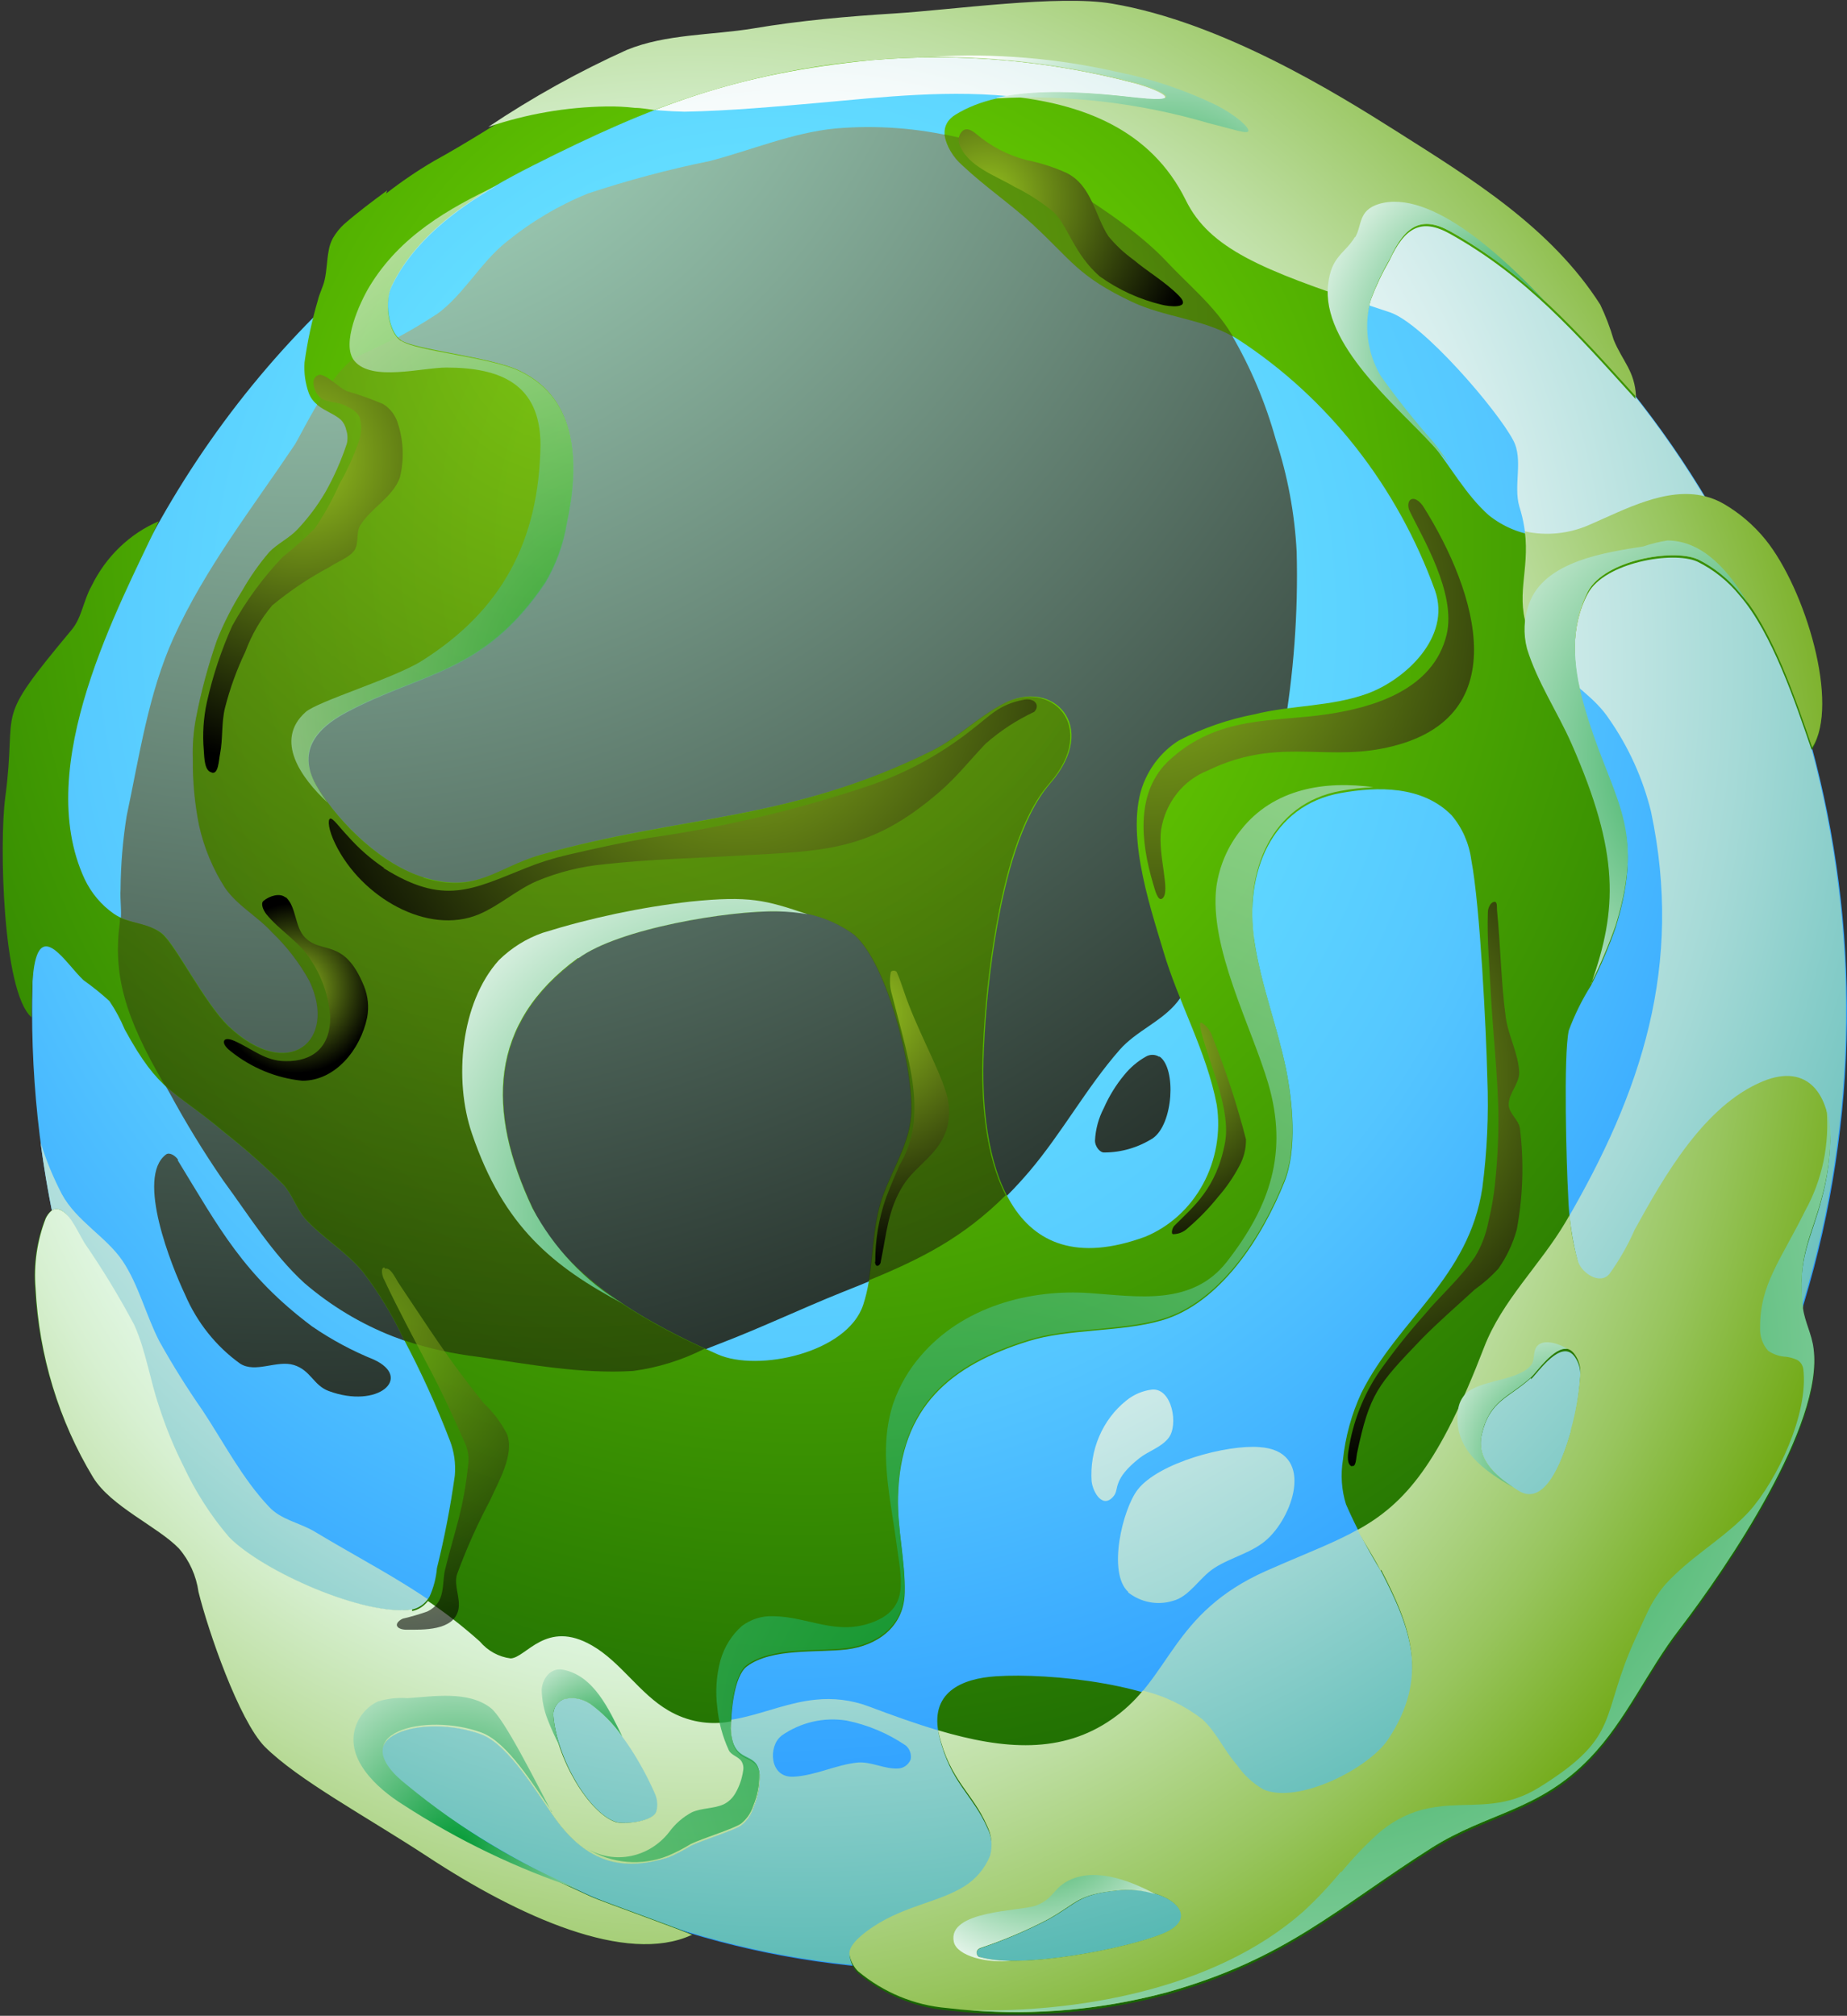
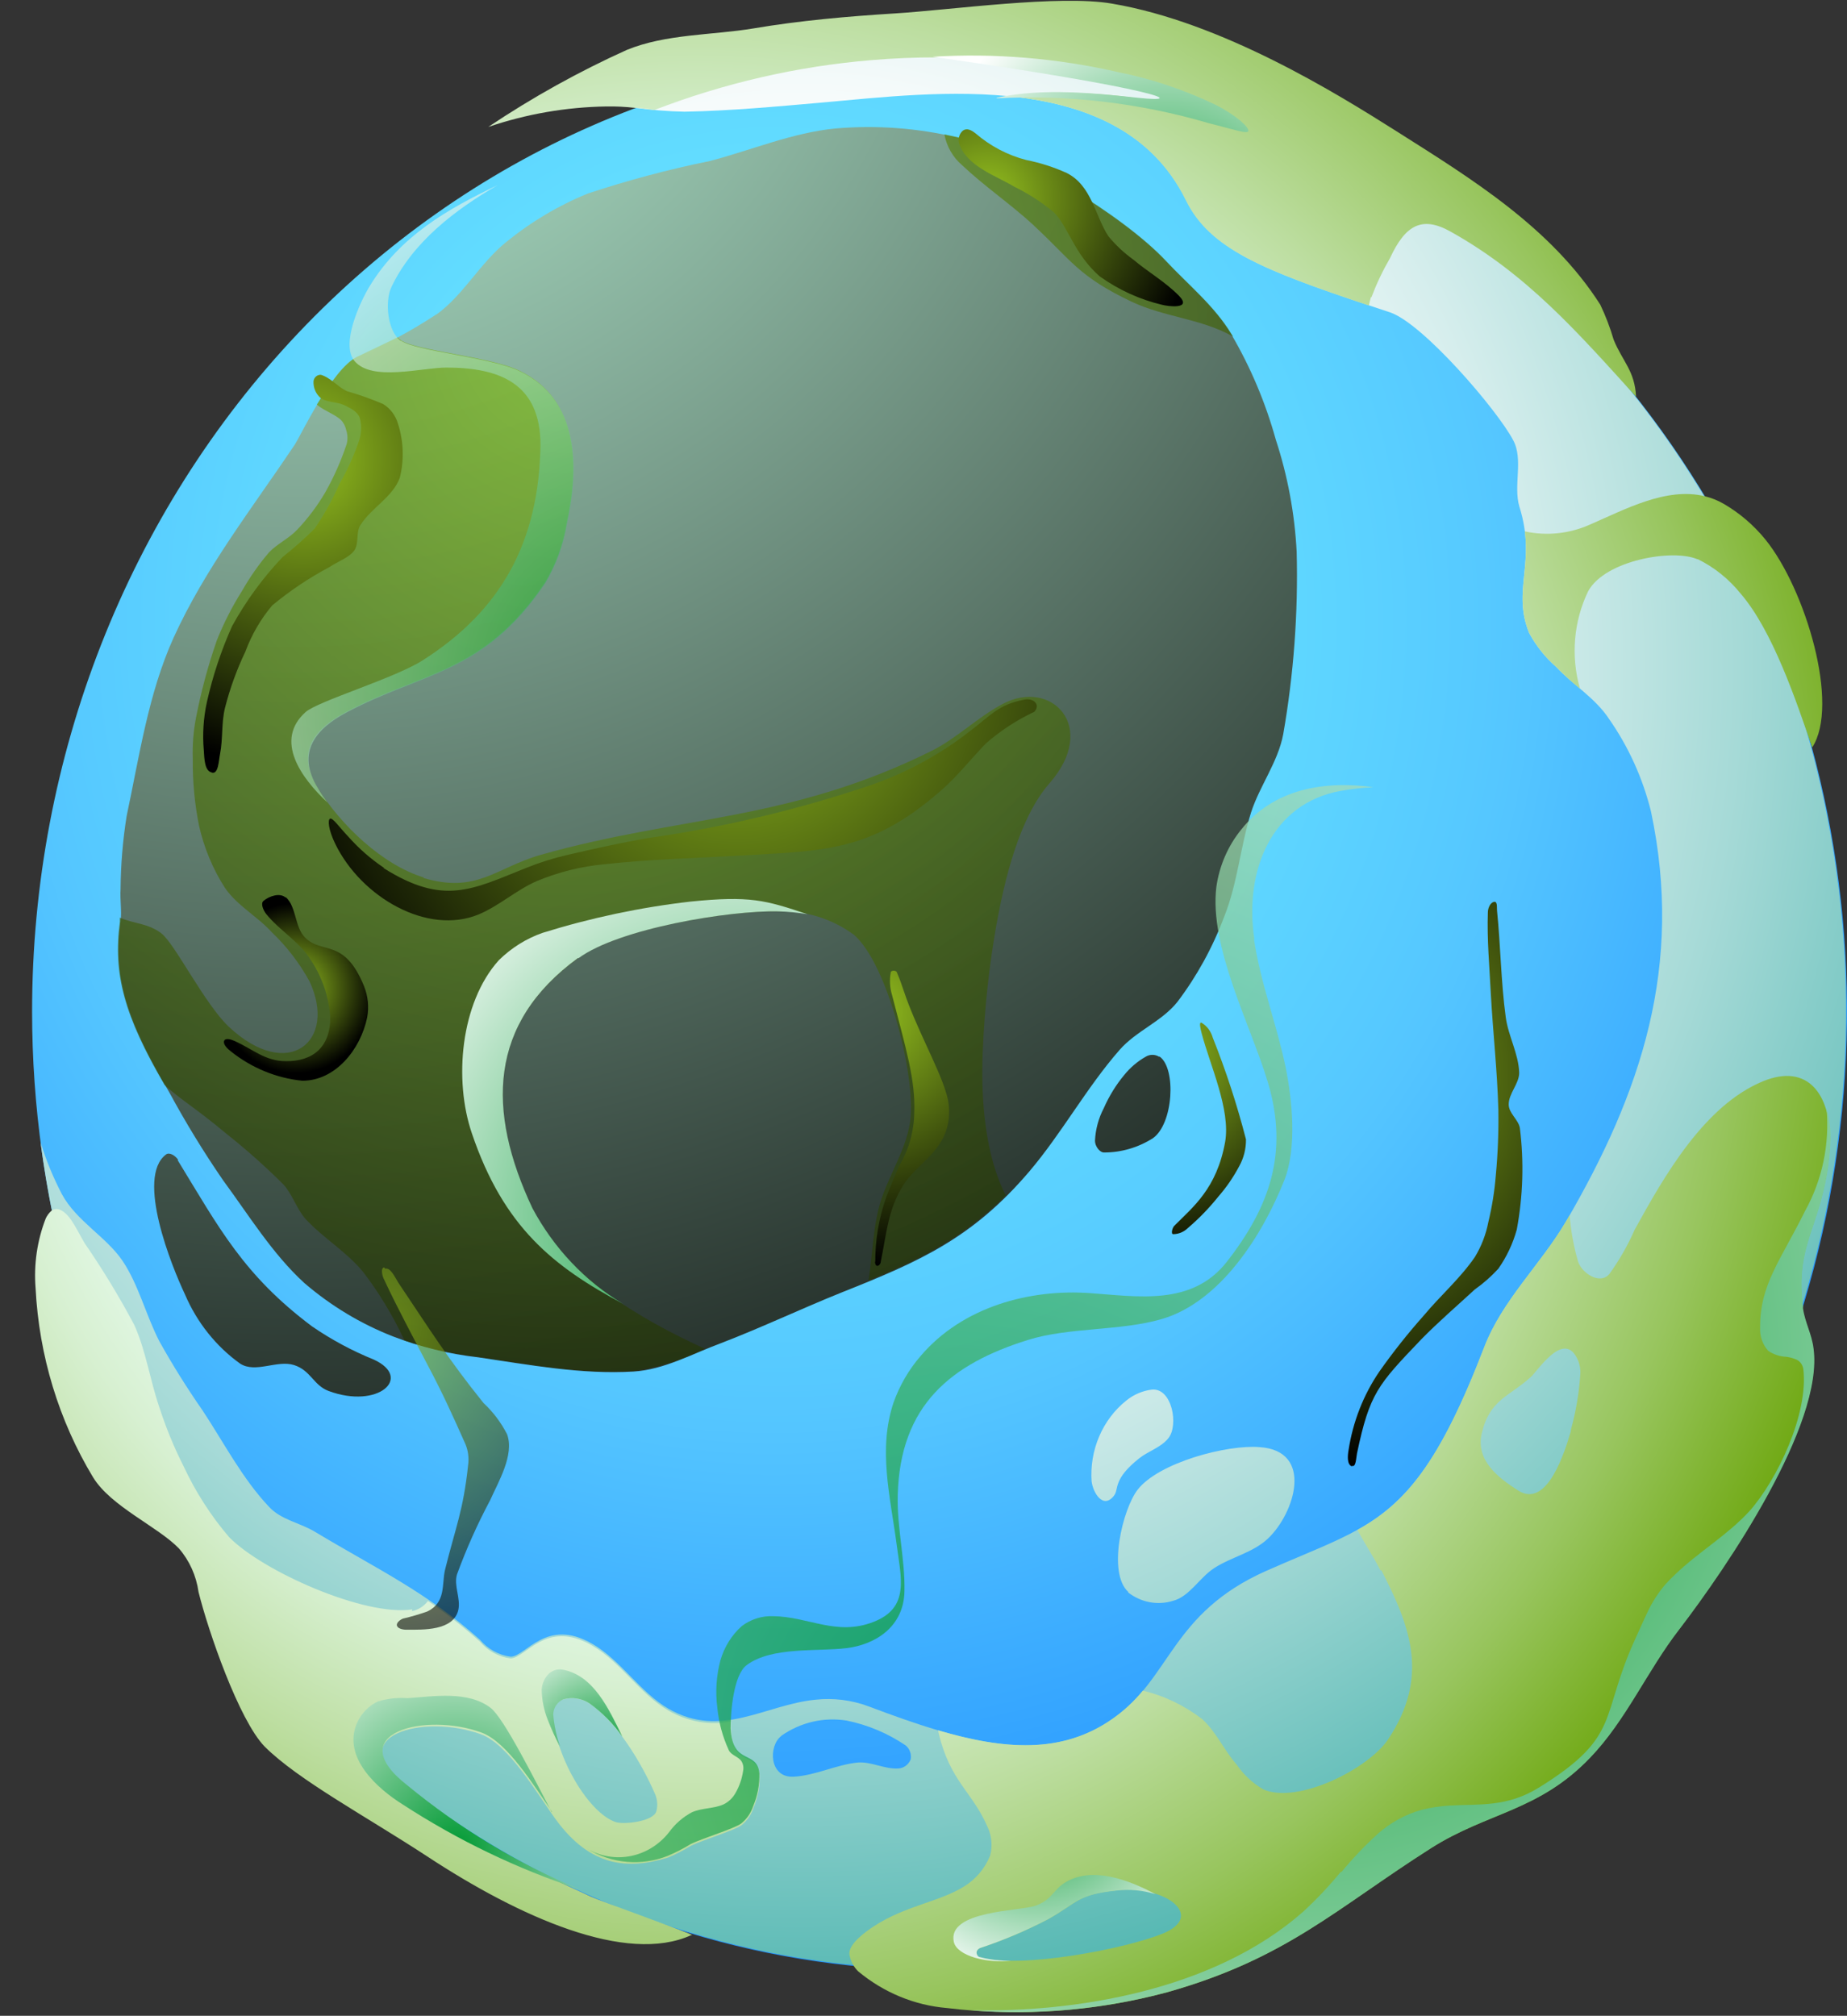
<svg xmlns="http://www.w3.org/2000/svg" width="634" height="692" viewBox="0 0 634 692" fill="none">
  <rect x="0" y="0" width="634" height="692" fill="#333333" stroke="none" />
  <path fill-rule="evenodd" clip-rule="evenodd" d="M322.508 18.062C384.115 18.062 444.339 37.367 495.564 73.534C546.788 109.702 586.713 161.108 610.289 221.252C633.865 281.397 640.034 347.578 628.015 411.427C615.996 475.275 586.329 533.924 542.766 579.957C499.203 625.989 443.701 657.338 383.277 670.038C322.853 682.738 260.223 676.22 203.305 651.308C146.387 626.395 97.739 584.207 63.511 530.079C29.284 475.95 11.016 412.312 11.016 347.213C11.016 259.917 43.834 176.196 102.25 114.468C160.666 52.741 239.895 18.062 322.508 18.062Z" fill="url(#paint0_radial_1534_721)" />
  <path style="mix-blend-mode:multiply" fill-rule="evenodd" clip-rule="evenodd" d="M434.755 539.215C401.801 553.846 402.124 576.036 381.862 590.179C358.785 606.225 331.093 598.227 298.047 585.741C292.216 583.585 286.006 582.819 279.862 583.498C262.693 585.205 247.555 597.007 229.508 586.619C219.631 580.913 213.124 569.94 203.247 564.282C187.508 555.211 180.678 568.526 175.324 568.721C171.248 568.215 167.489 566.151 164.755 562.917C146.293 546.433 129.216 538.532 108.031 525.803C102.908 522.73 96.493 521.755 92.385 517.317C83.155 507.563 76.924 495.37 69.539 484.202C64.225 476.571 59.28 468.66 54.724 460.499C50.108 451.575 47.57 440.991 42.032 432.798C36.493 424.605 26.201 419.142 21.262 409.974C18.291 404.297 15.834 398.337 13.924 392.173C22.737 459.458 51.043 522.212 94.957 571.818C138.87 621.425 196.238 655.453 259.184 669.231C322.131 683.009 387.57 675.861 446.519 648.769C505.467 621.677 555.035 575.969 588.418 517.919C621.8 459.869 637.36 392.324 632.962 324.557C628.564 256.789 604.423 192.121 563.854 139.43C523.284 86.74 468.276 48.609 406.379 30.274C344.482 11.939 278.732 14.299 218.155 37.028C223.744 37.783 229.367 38.223 235.001 38.344C250.693 38.052 266.339 36.589 281.985 35.223C320.708 31.809 384.724 22.933 407.247 68.777C415.924 86.383 435.631 93.455 477.078 107.208C488.431 110.963 514.001 140.811 519.401 151.101C523.001 157.734 519.401 166.659 521.524 173.877C527.57 192.946 518.847 202.456 524.893 217.282C527.279 221.711 530.407 225.644 534.124 228.89C539.939 235.132 547.601 239.619 552.308 246.788C558.974 256.309 563.861 267.084 566.708 278.538C577.924 331.454 563.477 374.908 537.493 419.435C528.862 434.066 515.754 446.259 509.57 462.353C486.17 523.267 471.216 522.974 434.662 539.263L434.755 539.215ZM268.139 595.983C263.755 599.348 263.939 610.322 272.385 609.931C279.908 609.541 287.016 605.786 294.493 605.054C299.108 604.713 303.724 607.395 308.339 607.103C309.247 607.058 310.125 606.747 310.875 606.204C311.625 605.662 312.218 604.909 312.585 604.03C312.76 603.125 312.688 602.186 312.377 601.323C312.067 600.46 311.531 599.707 310.831 599.153C304.677 595.002 297.833 592.123 290.662 590.667C282.816 589.385 274.8 591.246 268.185 595.886L268.139 595.983ZM387.262 546.481C380.062 539.849 385.37 518.048 390.493 511.416C397.739 502.052 421.278 495.858 432.354 496.785C451.093 498.004 444.493 519.463 435.216 528.193C430.047 533.07 422.662 534.484 416.755 538.337C411.724 541.604 408.308 548.091 402.631 549.554C400.033 550.357 397.294 550.515 394.628 550.016C391.962 549.517 389.441 548.374 387.262 546.677V546.481ZM374.708 508.684C374.325 503.353 375.215 498.005 377.295 493.131C379.375 488.257 382.58 484.013 386.616 480.788C389.178 478.716 392.225 477.418 395.431 477.033C402.308 476.399 404.662 489.274 401.062 493.712C398.478 496.931 394.278 498.101 391.093 500.589C381.862 507.904 384.17 511.123 382.416 513.415C378.678 518.292 375.17 512.44 374.708 508.538V508.684Z" fill="url(#paint1_radial_1534_721)" />
  <path style="mix-blend-mode:screen" fill-rule="evenodd" clip-rule="evenodd" d="M149.753 107.943C141.082 113.651 131.955 118.546 122.477 122.574C113.984 126.622 103.092 149.788 101.107 152.763C86.615 174.368 70.415 195.096 59.569 218.944C50.938 238.062 47.846 259.521 43.461 280.2C42.144 288.485 41.449 296.867 41.384 305.268C41.153 308.974 41.846 312.778 41.384 316.436C38.892 335.018 43.046 349.551 58.092 374.96C63.725 385.369 69.888 395.446 76.553 405.149C85.461 417.244 93.492 430.412 104.477 440.459C113.608 448.298 123.9 454.494 134.938 458.796C144.365 462.432 154.175 464.84 164.153 465.965C181.83 468.55 199.646 471.915 217.461 470.843C227.938 470.209 237.63 464.746 247.507 461.088C261.353 455.773 275.2 449.189 289.046 443.629C315.538 433.094 333.769 425.145 353.384 402.077C364.507 388.957 372.953 373.4 384.261 360.476C389.984 353.892 398.753 350.722 404.153 343.942C410.861 335.091 416.275 325.228 420.215 314.68C424.83 303.219 425.753 290.588 429.446 278.883C432.446 269.665 438.676 261.618 440.476 252.059C444.087 231.414 445.634 210.425 445.092 189.438C444.416 176.322 442.008 163.37 437.938 150.959C434.405 138.227 429.267 126.055 422.661 114.771C416.753 105.017 407.892 97.897 400.23 89.703C385.507 73.951 349.184 51.955 328.738 47.224C314.999 43.949 300.868 42.897 286.83 44.103C272.061 45.518 258.03 51.516 243.677 55.272C229.517 58.148 215.525 61.877 201.769 66.44C191.755 70.52 182.351 76.105 173.846 83.022C164.846 90.191 159.03 101.408 149.707 108.041L149.753 107.943ZM61.184 398.224C60.353 396.858 58.23 395.395 56.984 396.322C46.553 404.174 58.969 434.801 63.492 444.36C67.605 453.971 74.154 462.191 82.415 468.111C87.677 471.525 95.061 466.795 100.877 468.599C106.692 470.404 107.569 475.573 112.83 477.524C129.769 483.816 141.815 472.988 128.338 466.746C120.902 463.738 113.786 459.913 107.107 455.334C83.569 437.679 75.215 421.536 60.953 398.224H61.184ZM397.876 362.768C397.175 362.34 396.379 362.114 395.569 362.114C394.759 362.114 393.963 362.34 393.261 362.768C390.45 364.361 387.946 366.494 385.877 369.059C383.058 372.463 380.711 376.273 378.907 380.374C377.088 383.833 376.045 387.687 375.861 391.64C375.861 393.395 377.43 395.736 379.092 395.639C384.945 395.622 390.685 393.937 395.707 390.762C402.769 385.885 403.83 366.816 398.061 362.719L397.876 362.768Z" fill="url(#paint2_radial_1534_721)" />
-   <path fill-rule="evenodd" clip-rule="evenodd" d="M132.908 65.362C127.877 69.069 122.846 72.824 118.092 76.969C116.572 78.377 115.265 80.022 114.215 81.846C113.53 83.133 113.062 84.536 112.831 85.992C112.184 89.308 112.184 92.771 111.446 96.038C110.938 98.428 109.692 100.623 109.138 102.964C107.078 109.997 105.535 117.187 104.523 124.472C104.299 128.038 104.803 131.614 106 134.957C106.639 136.648 107.749 138.094 109.184 139.103C111.584 141.053 114.631 141.98 116.984 143.98C117.942 144.897 118.604 146.108 118.877 147.442C119.43 149.004 119.51 150.708 119.107 152.319C117.185 158.128 114.711 163.717 111.723 168.999C109.012 173.616 105.806 177.887 102.169 181.728C99.308 184.8 95.246 186.605 92.431 189.58C88.96 193.645 85.868 198.055 83.2 202.748C79.806 208.12 76.901 213.819 74.523 219.769C71.48 228.503 69.073 237.47 67.323 246.592C66.462 251.15 66.106 255.798 66.261 260.443C66.179 268.11 66.891 275.764 68.385 283.267C70.091 290.934 73.11 298.207 77.292 304.726C81.492 310.871 88.415 314.48 93.354 319.943C98.454 324.797 102.814 330.456 106.277 336.719C116.061 357.398 98.984 371.59 78.584 352.375C70.277 344.474 60.123 323.942 55.508 320.382C50.892 316.821 43.923 317.114 39.031 313.651C34.786 310.687 31.35 306.602 29.061 301.8C10.969 262.784 40.969 207.917 54.492 178.948C44.525 183.197 36.335 191.09 31.415 201.187C28.646 206.064 28.092 212.014 24.631 216.16C-3.062 249.372 6.169 241.276 1.785 273.855C-0.246 289.315 0.815 340.377 10.784 349.205C11.015 343.84 10.784 338.426 11.523 333.111C13.831 315.456 22.646 330.867 28.646 336.476C31.75 338.673 34.724 341.067 37.554 343.645C39.619 346.697 41.382 349.966 42.815 353.399C54.907 375.492 59.154 373.59 77.523 389.147C84.385 394.568 90.95 400.398 97.184 406.607C100.369 410.021 101.8 415.044 104.8 418.458C110.938 425.14 118.969 429.773 124.692 436.796C130.078 443.851 134.72 451.504 138.538 459.62C144.514 470.883 149.816 482.529 154.415 494.491C155.895 498.302 156.481 502.435 156.123 506.537C154.628 517.247 152.579 527.863 149.984 538.336C149.692 541.72 148.832 545.023 147.446 548.09C146.775 549.248 145.882 550.245 144.825 551.018C143.768 551.791 142.57 552.321 141.307 552.577C125.061 555.113 89.846 539.457 78.446 527.752C72.185 520.431 66.919 512.224 62.8 503.367C59.539 496.915 56.776 490.196 54.538 483.274C51.307 473.91 49.923 463.766 45.861 454.841C40.708 445.15 35.021 435.786 28.831 426.798C27.308 424.213 25.969 421.433 24.215 418.849C21.907 415.093 18.308 412.85 15.538 418.312C12.572 425.917 11.37 434.16 12.031 442.356C13.28 465.416 20.148 487.743 31.969 507.171C38.154 517.218 54.169 524.046 61.415 531.557C65.028 535.722 67.376 540.938 68.154 546.529C71.477 559.941 82 590.422 90.815 599.542C102.261 611.003 125.754 623.586 146.661 637.29C178.6 658.262 215.292 674.6 237.584 664.163C238.138 663.87 206.292 652.556 202.877 650.946C174.4 637.876 164.2 632.608 139.6 613.295C116.523 595.299 145.877 588.13 165.077 595.202C174.677 598.713 184.461 615.783 190.784 624.464C202.784 640.851 215.569 641.729 229.323 637.534C232.061 636.377 234.714 635.007 237.261 633.438C241.323 631.487 252.169 628.17 254.477 626.463C256.399 624.949 257.847 622.859 258.631 620.465C260.128 616.942 260.854 613.108 260.754 609.247C259.969 600.957 251.523 606.76 250.877 593.739C250.877 588.179 251.846 575.401 256.415 572.036C265 565.647 280.692 567.451 290.661 566.232C300.631 565.013 310.323 558.868 310.554 546.724C310.784 535.751 307.969 524.875 308.246 513.853C308.984 482.64 326.707 468.643 352.877 460.45C367 456.012 384.492 457.426 398.8 453.28C418.831 447.477 433.323 424.75 440.938 405.632C445.323 394.512 443.707 378.077 441.354 366.616C438.307 351.985 432.769 337.841 430.554 323.015C427.046 299.605 436.507 276.488 460.184 272.245C472.923 269.953 488.246 269.709 498.261 279.854C501.93 284.158 504.293 289.526 505.046 295.265C508.046 310.92 510.169 353.789 510.538 370.176C511.032 382.739 510.461 395.323 508.83 407.778C504.215 438.698 479.984 452.793 467.292 478.202C463.939 485.431 461.8 493.219 460.969 501.221C460.138 506.309 460.502 511.534 462.031 516.438C465.571 524.494 469.659 532.269 474.261 539.701C484.323 559.209 490.877 576.376 476.615 597.835C469.923 607.882 445.784 620.123 433.877 615.051C430.235 612.971 427.08 610.055 424.646 606.516C420.354 601.639 417.584 595.202 412.784 590.861C398.477 578.083 360.215 574.23 341.892 575.45C330.031 576.23 318.815 581.01 322.415 596.031C326.292 612.174 333.907 616.027 338.938 627.536C340.533 630.694 340.913 634.38 340 637.827C338.168 642.251 335.047 645.942 331.092 648.361C322.646 653.677 311.108 654.896 300.215 661.968C297.769 663.577 291.261 668.016 291.723 671.722C292.053 673.967 293.114 676.019 294.723 677.526C303.468 684.793 314.048 689.171 325.138 690.109C350.455 693.175 376.09 691.341 400.784 684.695C441.63 673.136 458.569 656.067 491.292 635.242C510.815 622.854 528.215 622.659 545.892 604.175C558.169 591.398 565.507 574.279 576.354 560.282C592.969 538.628 626.108 489.76 622.508 463.668C621.908 458.791 619.554 454.695 618.907 450.013C616.507 432.065 621.953 425.042 625.461 410.997C627.139 404.722 628.069 398.25 628.231 391.732C628.231 376.516 620.707 365.445 605.154 371.834C585.03 380.174 571.323 404.315 561.123 422.848C558.764 428.224 555.855 433.31 552.446 438.015C549.215 441.819 542.892 437.625 541.692 433.577C539.654 425.917 538.508 418.023 538.277 410.07C537.723 400.608 536.615 362.129 538.507 353.74C540.518 348.331 543.071 343.164 546.123 338.329C549.352 331.901 552.173 325.254 554.569 318.431C565.461 282.975 552.538 275.123 543.354 241.715C539.938 229.181 538.738 215.428 545.061 203.723C550.877 193.091 574.092 189.092 582.538 192.75C588.215 195.524 593.254 199.567 597.307 204.601C608.246 217.281 616.323 241.227 621.861 257.419C631.415 242.788 619.6 203.089 605.8 186.02C601.739 181.041 596.86 176.877 591.4 173.729C576.538 165.243 559.092 174.998 545.477 180.899C539.919 183.575 533.78 184.612 527.71 183.9C521.64 183.187 515.866 180.751 511 176.851C503.338 170.023 498.169 160.61 491.754 152.466C485.378 145.282 479.37 137.744 473.754 129.885C471.374 125.897 469.855 121.405 469.304 116.727C468.754 112.048 469.186 107.299 470.569 102.818C472.329 98.164 474.459 93.678 476.938 89.406C482.154 78.091 487.877 74.775 497.661 80.237C523.923 94.868 541.323 114.815 561.4 136.957C560.984 128.081 556.784 124.862 553.738 117.449C552.519 113.289 550.976 109.243 549.123 105.354C532.184 78.823 504.861 62.094 479.292 45.903C458.661 32.832 419.292 8.398 381.492 2.01C363.492 -1.112 326.107 4.204 307.046 5.375C290.754 6.399 274.461 7.813 258.354 10.544C244.138 12.885 228.4 12.398 214.969 17.909C191.892 27.419 171.123 43.123 148.969 55.267C143.269 58.61 137.781 62.34 132.538 66.435L132.908 65.362ZM202.369 584.765C201.04 583.891 199.556 583.315 198.008 583.072C196.46 582.829 194.881 582.924 193.369 583.35C192.352 583.764 191.477 584.493 190.859 585.442C190.241 586.391 189.909 587.515 189.907 588.666C191.061 603.688 202.415 622.806 211.646 625.537C214.277 626.366 224.246 625.537 225.492 621.781C226.026 619.731 225.829 617.544 224.938 615.636C220.323 604.956 211.831 590.959 202.554 584.765H202.369ZM198.538 328.965C167.754 351.497 167.154 381.393 182.892 414.849C194.338 439.235 223.646 454.841 246.354 464.936C260.2 471.081 290.846 464.449 296.292 447.964C299.8 437.381 299.061 425.676 301.784 414.849C304.508 404.022 311.938 394.317 312.815 383.1C313.969 367.737 304.831 331.013 293.338 320.918C285.661 315.292 276.457 312.467 267.123 312.871C250.554 312.481 212.569 318.723 198.538 328.965ZM389.2 28.443C359.799 20.702 329.402 18.066 299.2 20.64C252.723 25.273 224.246 35.954 182.846 56.876C165.031 65.85 143.8 78.53 134.384 98.233C132.031 103.11 133.046 113.498 137.569 116.766C142.092 120.033 168.446 122.472 178.369 127.3C198.769 137.054 198.769 159.976 194.477 179.631C193.274 186.856 190.75 193.764 187.046 199.968C165.723 231.522 145.092 230.303 118.6 244.495C108.677 249.811 101.246 257.858 109 270.392C116.754 282.926 131.385 297.021 145.6 301.264C164.061 306.775 170.523 297.801 185.8 293.412C233.384 279.854 271.046 282.097 320.154 257.663C328.831 253.322 335.938 246.104 344.523 241.569C361.184 232.693 377.661 249.128 360.584 268.831C350.2 280.829 345.169 302.141 342.354 317.602C339.896 331.616 338.353 345.793 337.738 360.032C335.938 398.316 346.184 441.819 393.123 424.555C401.478 421.103 408.466 414.739 412.932 406.517C417.397 398.296 419.071 388.709 417.677 379.345C414.169 360.812 404.477 344.181 399.215 326.136C394.6 310.627 385.369 283.56 393.307 267.124C395.849 261.717 399.826 257.209 404.754 254.152C412.927 249.945 421.608 246.942 430.554 245.227C443.384 242.008 457.046 242.642 469.507 238.057C481.969 233.473 498.261 218.988 492.584 202.699C479.638 166.933 455.909 136.666 425.061 116.571C414.123 109.499 400.323 109.109 388.646 103.598C370.184 94.868 367.969 89.406 355 77.408C347.061 70.093 338.107 64.045 330.261 56.632C325.646 52.292 320.615 44.001 327.908 39.416C344.8 28.833 371.846 31.711 390.584 33.71C408.4 35.612 397.738 30.686 389.338 28.443H389.2ZM525.538 473.032C517.923 479.958 511.323 480.738 508.6 492.54C506.523 501.66 514.415 507.562 521.107 512.048C531.169 518.535 537.261 498.295 539.2 491.711C540.971 485.356 542.07 478.814 542.477 472.203C542.537 469.971 541.905 467.778 540.677 465.961C536.061 459.084 527.892 471.277 525.538 473.471V473.032ZM359.661 659.042C352.215 662.908 344.5 666.169 336.584 668.796C334.277 669.771 335.384 671.673 336.584 671.917C350.43 676.014 386.477 669.04 399.215 663.87C414.123 657.823 400.277 647.191 383.708 648.947C369.861 650.41 370.369 653.092 359.846 658.944L359.661 659.042Z" fill="url(#paint3_radial_1534_721)" />
  <path style="mix-blend-mode:screen" opacity="0.7" fill-rule="evenodd" clip-rule="evenodd" d="M145.601 301.27C131.385 297.027 116.939 283.225 109.001 270.398C101.062 257.572 108.678 249.817 118.601 244.501C145.093 230.309 165.724 231.528 187.047 199.974C190.751 193.77 193.275 186.862 194.478 179.637C198.77 160.129 198.77 137.158 178.37 127.306C168.447 122.429 142.508 120.381 137.57 116.772C137.159 116.504 136.786 116.175 136.462 115.797C131.847 118.089 127.231 120.186 122.616 122.478C118.001 124.77 113.062 131.94 108.77 138.865L109.093 139.158C111.493 141.108 114.539 142.035 116.893 144.035C117.851 144.952 118.512 146.163 118.785 147.497C119.338 149.059 119.419 150.763 119.016 152.374C117.094 158.183 114.619 163.772 111.631 169.054C108.92 173.671 105.715 177.942 102.077 181.783C99.216 184.855 95.154 186.66 92.339 189.635C88.868 193.7 85.777 198.11 83.108 202.803C79.715 208.175 76.809 213.874 74.431 219.824C71.388 228.558 68.981 237.525 67.231 246.647C66.371 251.205 66.014 255.853 66.17 260.498C66.087 268.165 66.799 275.819 68.293 283.322C70 290.989 73.019 298.262 77.201 304.781C81.401 310.926 88.324 314.535 93.262 319.998C98.363 324.852 102.722 330.511 106.185 336.775C115.97 357.453 98.893 371.645 78.493 352.43C70.185 344.529 60.031 323.997 55.416 320.436C50.801 316.876 45.77 317.12 41.154 315.023C41.177 315.478 41.177 315.934 41.154 316.389C38.755 334.385 42.585 348.626 56.478 372.426C61.647 377.303 67.462 380.57 77.524 389.056C84.386 394.477 90.95 400.306 97.185 406.516C100.37 409.93 101.801 414.953 104.801 418.367C110.939 425.049 118.97 429.682 124.693 436.705C130.078 443.759 134.721 451.413 138.539 459.529L138.908 460.212C147.078 462.894 155.469 464.756 163.97 465.772C181.647 468.357 199.462 471.722 217.278 470.649C225.815 469.516 234.122 466.93 241.877 462.992C219.908 452.896 193.462 437.729 182.708 414.856C166.97 381.399 167.57 351.454 198.354 328.971C212.201 318.73 250.37 312.487 266.939 312.877C276.273 312.473 285.478 315.299 293.154 320.924C304.647 331.02 313.785 367.744 312.631 383.106C311.754 394.323 304.37 403.98 301.601 414.856C299.57 422.903 299.477 431.389 298.093 439.582C316.554 432.023 330.77 424.707 345.216 410.32C338.293 396.908 336.539 377.937 337.37 360.135C337.985 345.897 339.527 331.72 341.985 317.705C344.801 302.099 349.831 280.786 360.216 268.935C377.293 249.427 360.816 232.796 344.154 241.673C335.57 246.208 328.462 253.426 319.785 257.767C270.677 282.152 233.016 279.957 185.431 293.515C170.154 297.905 163.739 306.878 145.231 301.367L145.601 301.27ZM354.862 77.415C367.831 89.412 370.093 94.874 388.508 103.604C399.631 108.871 412.647 109.457 423.262 115.553L422.708 114.675C416.8 104.921 407.939 97.8 400.277 89.607C385.554 73.854 349.231 51.859 328.785 47.128L324.17 46.153C324.959 50.278 327.079 53.984 330.17 56.638C338.016 64.052 346.97 70.099 354.908 77.415H354.862Z" fill="url(#paint4_radial_1534_721)" />
  <path style="mix-blend-mode:screen" fill-rule="evenodd" clip-rule="evenodd" d="M131.847 297.951C127.344 294.935 123.219 291.33 119.57 287.222C116.339 283.808 114.262 280.736 113.339 281.028C112.416 281.321 112.693 284.832 115.139 289.807C124.047 307.998 146.754 321.215 164.339 313.899C171.308 310.973 177.354 305.462 184.231 302.487C191.692 299.365 199.544 297.41 207.539 296.683C222.954 294.976 237.723 294.635 253.231 293.757C282.862 292.05 298.646 292.489 322.462 271.859C328.185 266.982 333.031 260.837 338.339 255.277C343.407 250.843 349.029 247.167 355.046 244.353C357.17 242.061 355.046 239.476 351.446 240.207C342.77 241.866 340 245.621 333.262 250.742C322.482 259.202 310.439 265.697 297.631 269.957C273.072 278.162 247.885 284.102 222.354 287.71C213.123 289.319 203.893 291.367 194.662 293.513C189.839 294.631 185.103 296.131 180.493 298C162.031 305.364 152.339 311.022 131.662 298L131.847 297.951Z" fill="url(#paint5_radial_1534_721)" />
  <path style="mix-blend-mode:screen" fill-rule="evenodd" clip-rule="evenodd" d="M300.446 433.19C300.419 425.684 301.67 418.233 304.138 411.195C305.846 406.659 307.461 403.001 308.753 400.026C311.99 394.604 313.746 388.343 313.83 381.933C314.292 370.911 310.969 359.937 306.169 341.453C305.434 338.993 305.291 336.378 305.753 333.845C305.753 333.114 307.553 332.919 307.876 333.845C308.8 335.991 309.584 338.186 310.323 340.429C314.246 352.232 322.092 366.375 324.584 374.568C326 378.602 326.177 383.005 325.092 387.151C322.415 396.32 314.707 399.734 310.184 406.659C304.692 415.243 304.323 423.68 302.338 433.044C302.338 433.678 301.83 434.507 301.184 434.556C300.538 434.604 300.354 433.629 300.354 433.093L300.446 433.19Z" fill="url(#paint6_radial_1534_721)" />
  <path style="mix-blend-mode:screen" fill-rule="evenodd" clip-rule="evenodd" d="M72.678 265.175C70.185 264.687 70.139 260.298 69.955 257.567C69.474 252.031 69.833 246.45 71.016 241.034C73.026 232.021 75.934 223.258 79.693 214.893C84.475 206.226 90.309 198.258 97.047 191.191C100.881 188.163 104.548 184.906 108.032 181.437C111.298 176.66 114.127 171.565 116.478 166.22C119.085 161.687 121.279 156.902 123.032 151.931C124.076 149.235 124.238 146.249 123.493 143.445C122.708 141.299 120.355 140.177 118.416 139.202C115.739 137.836 112.324 138.324 109.924 136.519C109.159 135.834 108.552 134.971 108.152 133.999C107.752 133.026 107.569 131.97 107.616 130.911C107.686 130.264 107.988 129.67 108.461 129.253C108.933 128.835 109.54 128.626 110.155 128.667C113.478 129.643 115.878 132.764 119.016 134.276C123.27 135.476 127.447 136.958 131.524 138.714C133.957 140.202 135.77 142.606 136.601 145.444C138.535 151.421 138.76 157.867 137.247 163.977C134.755 170.756 127.462 174.267 123.678 180.315C122.108 182.802 123.308 186.655 121.555 189.045C119.801 191.435 115.924 192.751 113.108 194.653C106.157 198.341 99.57 202.753 93.447 207.821C89.501 212.5 86.375 217.884 84.216 223.721C81.279 229.858 78.944 236.296 77.247 242.936C75.955 248.106 76.555 253.617 75.539 258.786C75.078 261.127 74.985 265.76 72.77 265.273L72.678 265.175Z" fill="url(#paint7_radial_1534_721)" />
  <path style="mix-blend-mode:screen" fill-rule="evenodd" clip-rule="evenodd" d="M98.061 308.145C96.122 306.389 92.476 307.559 90.445 309.266C89.338 310.193 90.445 312.534 91.322 313.704C95.938 319.459 102.63 323.117 106.553 329.36C110.442 335.094 112.787 341.836 113.338 348.868C113.568 359.5 107.291 364.425 98.061 364.279C90.999 364.279 86.753 360.134 80.522 357.354C79.415 356.866 77.338 356.183 76.922 357.354C76.507 358.524 78.122 360.085 79.23 360.914C86.37 366.62 94.872 370.115 103.784 371.009C115.138 371.009 123.722 360.329 126.03 349.307C126.699 345.698 126.33 341.961 124.968 338.577C118.138 321.751 110.476 327.799 104.661 321.8C101.107 318.191 101.799 311.266 98.061 307.949V308.145Z" fill="url(#paint8_radial_1534_721)" />
  <path style="mix-blend-mode:multiply" fill-rule="evenodd" clip-rule="evenodd" d="M582.723 191.93C588.4 194.704 593.439 198.747 597.492 203.781C608.431 216.461 616.508 240.407 622.046 256.599C631.6 241.968 619.785 202.269 605.985 185.199C601.924 180.22 597.045 176.057 591.585 172.909C589.595 171.766 587.468 170.913 585.262 170.373C571.969 167.057 557.569 175.006 545.662 180.127C538.634 183.243 530.88 184.043 523.415 182.419C525.169 196.173 519.815 204.854 524.892 217.29C527.278 221.718 530.406 225.651 534.123 228.897C536.722 231.567 539.465 234.075 542.339 236.408C539.147 225.291 540.156 213.299 545.154 202.952C550.969 192.32 574.185 188.321 582.631 191.978L582.723 191.93ZM470.754 102.046C472.513 97.393 474.644 92.906 477.123 88.634C482.339 77.32 488.062 74.003 497.846 79.466C524.108 94.097 541.508 114.044 561.585 136.185C561.169 127.309 556.969 124.09 553.923 116.677C552.704 112.517 551.161 108.472 549.308 104.582C532.369 78.051 505.046 61.323 479.477 45.131C458.846 32.061 419.477 7.627 381.677 1.238C363.677 -1.883 326.292 3.433 307.231 4.603C290.939 5.627 274.646 7.042 258.539 9.773C244.323 12.114 228.585 11.626 215.154 17.137C198.661 24.584 182.764 33.424 167.615 43.571C180.72 39.125 194.377 36.758 208.139 36.548C211.422 36.491 214.705 36.654 217.969 37.035C220.185 37.035 222.585 37.523 224.616 37.767C248.57 28.536 273.598 22.777 299.015 20.649C329.217 18.075 359.614 20.711 389.015 28.452C397.415 30.695 408.077 35.621 390.262 33.719C375.546 31.558 360.634 31.312 345.862 32.987C371.292 35.475 395.062 44.351 407.062 68.785C415.231 85.367 433.185 92.633 469.877 104.875C470.108 103.948 470.292 102.973 470.569 102.046H470.754ZM474.123 538.978C484.185 558.487 490.739 575.654 476.477 597.113C469.785 607.159 445.646 619.401 433.739 614.328C430.097 612.248 426.942 609.332 424.508 605.794C420.215 600.917 417.446 594.479 412.646 590.138C406.559 585.459 399.634 582.14 392.292 580.384C389.209 584.133 385.653 587.415 381.723 590.138C364.554 602.136 344.8 600.722 322 593.991L322.277 595.259C326.154 611.402 333.769 615.255 338.8 626.765C340.395 629.923 340.775 633.609 339.862 637.055C338.03 641.479 334.909 645.17 330.954 647.59C322.508 652.906 310.969 654.125 300.077 661.197C297.631 662.806 291.123 667.244 291.585 670.951C291.946 673.184 293.002 675.226 294.585 676.754C303.33 684.022 313.91 688.399 325 689.337C350.317 692.404 375.951 690.569 400.646 683.924C441.492 672.365 458.431 655.295 491.154 634.471C510.677 622.083 528.077 621.888 545.754 603.404C558.031 590.626 565.369 573.508 576.215 559.511C592.831 537.857 625.969 488.989 622.369 462.897C621.769 458.02 619.415 453.923 618.769 449.241C618.769 449.241 618.769 448.802 618.769 448.607C616.6 431.099 621.954 424.222 625.415 410.371C627.093 404.097 628.023 397.625 628.185 391.107C628.185 375.891 620.662 364.82 605.108 371.209C584.985 379.549 571.277 403.69 561.077 422.223C558.718 427.598 555.809 432.685 552.4 437.39C549.169 441.194 542.846 437 541.646 432.952C540.162 427.791 539.202 422.478 538.785 417.102C538.323 417.931 537.862 418.76 537.354 419.589C528.723 434.22 515.615 446.413 509.431 462.507C494.108 502.352 482.431 516.154 465.954 525.225C468.538 530.102 471.492 534.394 473.892 539.174L474.123 538.978ZM539.2 491.33C537.262 497.914 531.169 518.154 521.108 511.667C514.415 507.375 506.523 501.474 508.6 492.159C511.323 480.406 517.831 479.625 525.538 472.651C527.892 470.456 535.923 458.02 540.677 465.14C541.905 466.958 542.537 469.15 542.477 471.383C542.07 477.994 540.971 484.536 539.2 490.891V491.33ZM359.662 658.904C370.185 653.052 369.631 650.37 383.523 648.907C400.092 647.151 413.938 657.783 399.031 663.83C386.292 669 350.431 675.974 336.4 671.877C335.431 671.877 334.323 669.731 336.4 668.756C344.316 666.129 352.031 662.868 359.477 659.002L359.662 658.904ZM141.492 552.488C125.246 555.024 90.031 539.369 78.631 527.664C72.37 520.342 67.104 512.135 62.985 503.279C59.724 496.827 56.961 490.107 54.723 483.185C51.492 473.821 50.108 463.677 46.046 454.752C40.892 445.061 35.206 435.698 29.015 426.709C27.492 424.125 26.154 421.345 24.4 418.76C22.646 416.175 19.785 413.883 17.616 415.687C16.829 416.389 16.185 417.252 15.723 418.223C12.757 425.828 11.554 434.072 12.216 442.267C13.394 465.343 20.199 487.704 31.969 507.18C38.154 517.227 54.169 524.055 61.416 531.565C65.029 535.731 67.376 540.947 68.154 546.538C71.477 559.95 82 590.431 90.815 599.551C102.262 611.012 125.754 623.595 146.662 637.299C178.415 658.173 214.969 674.462 237.262 664.318H237.585C238.139 664.025 206.292 652.711 202.877 651.101C174.4 638.031 164.2 632.764 139.6 613.451C116.523 595.454 145.877 588.285 165.077 595.357C174.677 598.868 184.462 615.938 190.785 624.619C202.785 641.006 215.569 641.884 229.323 637.689C232.061 636.532 234.714 635.163 237.262 633.593C241.323 631.642 252.169 628.325 254.477 626.619C256.4 625.104 257.847 623.014 258.631 620.62C260.129 617.097 260.854 613.263 260.754 609.403C259.969 601.112 251.523 606.915 250.877 593.894C250.877 593.065 250.877 592.04 250.877 590.967C243.542 592.363 235.976 591.037 229.462 587.212C219.585 581.506 213.077 570.533 203.2 564.875C187.462 555.804 180.631 569.118 175.277 569.314C171.201 568.808 167.442 566.743 164.708 563.51C159.068 558.463 153.117 553.82 146.892 549.61C145.522 551.41 143.592 552.637 141.446 553.073L141.492 552.488ZM193.369 583.359C194.881 582.932 196.46 582.838 198.008 583.081C199.556 583.324 201.04 583.9 202.369 584.774C211.6 590.968 220.092 604.965 224.754 615.645C225.645 617.553 225.842 619.739 225.308 621.79C224.246 625.351 214.277 626.375 211.462 625.546C202.231 622.571 190.877 603.697 189.723 588.675C189.725 587.524 190.057 586.399 190.675 585.451C191.292 584.502 192.167 583.773 193.185 583.359H193.369Z" fill="url(#paint9_radial_1534_721)" />
-   <path style="mix-blend-mode:screen" fill-rule="evenodd" clip-rule="evenodd" d="M398.985 308.435C397.415 309.654 396.4 305.265 395.8 303.314C391.554 289.024 389.662 271.662 401.523 260.835C418.277 245.521 437.015 247.96 455.708 245.18C471.446 242.839 491.985 236.791 496.554 217.917C500.015 203.579 487.969 184.071 483.862 175.39C483.169 174.024 483.169 171.781 484.6 171.342C486.031 170.903 487.692 172.561 488.523 173.829C506.985 203.091 521.385 248.106 474.123 257.031C453.539 260.932 437.662 253.276 414.538 264.541C410.437 266.136 406.804 268.84 404.002 272.383C401.2 275.926 399.326 280.185 398.569 284.732C397.369 293.852 401.985 306.142 398.985 308.435Z" fill="url(#paint10_radial_1534_721)" />
  <path style="mix-blend-mode:screen" fill-rule="evenodd" clip-rule="evenodd" d="M330.584 44.785C329.962 45.296 329.499 45.991 329.252 46.782C329.006 47.572 328.987 48.422 329.199 49.223C331.83 57.124 341.891 60.294 348.168 64.098C352.977 66.452 357.515 69.381 361.691 72.828C366.676 77.705 368.614 87.118 377.476 94.872C383.96 99.505 391.208 102.813 398.845 104.626C400.83 105.163 409.414 106.333 404.661 101.505C399.907 96.677 394.091 93.409 389.014 89.117C385.871 86.865 383.017 84.193 380.522 81.168C375.907 74.34 374.845 63.708 366.122 59.367C361.673 57.36 357.031 55.872 352.276 54.929C345.889 53.277 339.93 50.146 334.83 45.761C333.399 44.639 331.876 43.859 330.538 44.834L330.584 44.785Z" fill="url(#paint11_radial_1534_721)" />
  <path style="mix-blend-mode:screen" opacity="0.6" fill-rule="evenodd" clip-rule="evenodd" d="M131.938 435.096C130.553 435.096 131.153 438.119 131.938 439.436C136.046 448.312 142.23 459.871 146.846 468.698C152.015 478.452 155.292 485.719 159.769 495.766C160.698 498.002 161.017 500.468 160.692 502.886C159.03 518.639 156.353 524.345 152.753 538.928C151.599 543.805 153.169 550.096 146.661 553.217C143.919 554.184 141.13 554.998 138.307 555.656C137.338 556.046 135.907 557.119 136.276 558.143C136.646 559.167 138.492 559.509 139.738 559.46C145.092 559.46 155.661 559.899 157.322 552.681C158.199 548.681 155.707 544.39 156.861 540.488C160.076 531.708 163.886 523.183 168.261 514.981C171.03 508.739 176.615 499.472 174.076 492.401C172.004 488.348 169.27 484.716 165.999 481.671C153.769 466.504 147.538 456.408 136.784 440.412C135.676 438.705 134.061 434.949 132.169 435.535L131.938 435.096Z" fill="url(#paint12_radial_1534_721)" />
  <path style="mix-blend-mode:screen" fill-rule="evenodd" clip-rule="evenodd" d="M463.968 503.37C462.307 502.638 462.584 499.663 462.907 497.81C464.397 488.074 468.016 478.839 473.476 470.84C478.198 464.13 483.283 457.714 488.707 451.625C494.43 444.748 501.214 438.896 506.291 431.483C508.523 427.804 510.088 423.719 510.907 419.436C512.167 414.22 513.016 408.902 513.445 403.537C514.152 396.035 514.445 388.495 514.322 380.957C513.953 367.642 512.476 354.426 511.738 341.16C511.276 331.845 510.399 322.53 510.722 313.215C510.722 311.8 511.507 309.898 512.799 309.606C514.091 309.313 513.768 311.508 513.861 312.532C515.107 324.725 515.199 336.917 516.861 349.207C517.738 355.694 521.245 361.692 521.476 368.228C521.476 372.08 517.876 375.299 517.876 379.152C517.876 382.176 521.153 384.273 521.707 387.199C523.152 398.823 522.794 410.617 520.645 422.119C519.303 426.948 517.162 431.489 514.322 435.53C511.876 438.199 509.168 440.586 506.245 442.651C500.061 448.357 493.691 453.819 487.784 459.867C472.968 475.376 470.153 478.302 465.814 498.883C465.491 500.395 465.491 503.76 464.107 503.224L463.968 503.37Z" fill="url(#paint13_radial_1534_721)" />
  <path style="mix-blend-mode:multiply" opacity="0.65" fill-rule="evenodd" clip-rule="evenodd" d="M137.57 117.018C132.955 113.75 132.031 103.362 134.385 98.485C141.724 83.073 156.308 71.954 170.801 63.565C153.816 71.661 137.293 81.025 126.77 98.436C123.585 103.752 116.847 118.188 121.693 123.943C127.693 131.063 144.77 126.186 153.216 126.186C171.355 126.186 185.524 131.551 185.524 152.766C185.016 185.979 172.047 209.632 144.908 226.799C135.262 232.896 109.093 240.699 104.893 244.454C94.001 254.208 103.508 267.181 112.37 275.472C111.216 273.863 110.108 272.253 109.139 270.595C101.385 258.061 108.816 250.014 118.739 244.698C145.232 230.506 165.862 231.725 187.185 200.171C190.89 193.967 193.414 187.059 194.616 179.834C198.908 160.326 198.908 137.355 178.508 127.503C168.585 122.626 142.647 120.578 137.708 116.969L137.57 117.018Z" fill="url(#paint14_radial_1534_721)" />
-   <path style="mix-blend-mode:multiply" fill-rule="evenodd" clip-rule="evenodd" d="M341.985 33.763C366.584 32.436 391.225 35.318 414.954 42.297C423.447 44.394 428.339 46.199 428.524 44.931C428.708 43.663 424.462 39.615 417.031 35.86C406.379 30.773 395.193 27.04 383.708 24.74C362.845 19.97 341.467 18.198 320.154 19.473C343.486 19.417 366.736 22.382 389.385 28.3C397.785 30.544 408.447 35.469 390.631 33.567C376.554 32.056 357.816 30.056 342.216 33.567L341.985 33.763Z" fill="url(#paint15_radial_1534_721)" />
-   <path style="mix-blend-mode:multiply" fill-rule="evenodd" clip-rule="evenodd" d="M465.123 81.314C461.708 87.069 456.954 87.85 455.892 97.653C453.492 118.136 479.431 139.351 491.615 152.665C493.692 154.909 495.723 157.201 497.707 159.493C495.861 156.86 493.969 154.177 491.984 151.69C485.609 144.506 479.601 136.969 473.984 129.109C471.605 125.122 470.086 120.629 469.535 115.951C468.985 111.273 469.417 106.524 470.8 102.042C472.559 97.388 474.69 92.902 477.169 88.63C482.385 77.315 488.108 73.999 497.892 79.461C509.726 86.153 520.746 94.342 530.708 103.846C516.631 88.825 491.2 64.586 473.246 70.049C466.138 72.243 467.569 77.462 465.169 81.461L465.123 81.314Z" fill="url(#paint16_radial_1534_721)" />
-   <path style="mix-blend-mode:multiply" fill-rule="evenodd" clip-rule="evenodd" d="M564.4 187.538C551.662 189.587 530.016 192.415 524.8 207.436C523.069 212.309 522.842 217.636 524.154 222.653C527.708 234.211 534.585 244.307 539.431 255.28C556.046 293.077 555.216 312.146 546.169 337.799V337.506C549.398 331.079 552.22 324.431 554.616 317.608C565.508 282.152 552.585 274.3 543.4 240.893C539.985 228.359 538.785 214.606 545.108 202.901C550.923 192.269 574.139 188.27 582.585 191.927C588.262 194.702 593.301 198.745 597.354 203.779C598.349 204.884 599.274 206.057 600.123 207.29C593.662 196.366 584.892 185.685 572.431 185.539C569.645 185.967 566.898 186.636 564.216 187.538H564.4Z" fill="url(#paint17_radial_1534_721)" />
+   <path style="mix-blend-mode:multiply" fill-rule="evenodd" clip-rule="evenodd" d="M341.985 33.763C366.584 32.436 391.225 35.318 414.954 42.297C423.447 44.394 428.339 46.199 428.524 44.931C428.708 43.663 424.462 39.615 417.031 35.86C406.379 30.773 395.193 27.04 383.708 24.74C362.845 19.97 341.467 18.198 320.154 19.473C397.785 30.544 408.447 35.469 390.631 33.567C376.554 32.056 357.816 30.056 342.216 33.567L341.985 33.763Z" fill="url(#paint15_radial_1534_721)" />
  <path style="mix-blend-mode:multiply" opacity="0.75" fill-rule="evenodd" clip-rule="evenodd" d="M430.554 322.284C427.047 298.874 436.508 275.757 460.185 271.514C463.894 270.837 467.64 270.414 471.401 270.246C455.016 267.954 437.247 270.587 425.985 284.877C421.5 290.418 418.574 297.176 417.539 304.385C414.954 325.112 429.493 352.229 435.308 371.883C442.277 395.585 436 414.069 421.139 433.138C409.185 448.452 390.493 445.038 374.154 443.917C353.662 442.453 330.493 448.452 315.954 465.571C311.949 470.202 308.816 475.598 306.724 481.47C301.324 497.515 305.616 513.804 307.785 530.24C309.262 541.75 312.401 551.943 299.754 556.82C287.108 561.697 277.647 555.015 265.462 554.82C261.61 554.653 257.813 555.836 254.662 558.185C251.158 561.288 248.591 565.408 247.278 570.036C245.886 575.268 245.525 580.745 246.216 586.13C246.691 591.215 248.019 596.169 250.139 600.762C250.924 602.566 253.37 602.956 254.478 604.566C254.791 605.053 255.006 605.603 255.109 606.182C255.212 606.761 255.201 607.356 255.078 607.931C254.699 610.569 253.837 613.104 252.539 615.393C251.577 617.175 250.107 618.592 248.339 619.44C244.924 620.952 240.954 620.611 237.539 622.123C234.448 623.752 231.749 626.104 229.647 629C226.307 633.238 221.679 636.119 216.552 637.15C211.426 638.182 206.119 637.301 201.539 634.657C205.701 637.192 210.34 638.725 215.127 639.147C219.914 639.568 224.73 638.868 229.231 637.095C231.969 635.938 234.623 634.568 237.17 632.999C241.231 631.048 252.077 627.731 254.385 626.024C256.308 624.51 257.755 622.42 258.539 620.026C260.037 616.503 260.762 612.669 260.662 608.809C259.878 600.518 251.431 606.321 250.785 593.3C250.785 587.74 251.754 574.962 256.324 571.597C264.908 565.208 280.6 567.012 290.57 565.793C300.539 564.574 310.231 558.429 310.462 546.285C310.693 535.312 307.878 524.436 308.154 513.414C308.893 482.201 326.616 468.204 352.785 460.011C366.908 455.573 384.401 456.987 398.708 452.841C418.739 447.038 433.231 424.311 440.847 405.193C445.231 394.073 443.616 377.638 441.262 366.177C438.216 351.546 432.678 337.402 430.462 322.576L430.554 322.284Z" fill="url(#paint18_radial_1534_721)" />
  <path style="mix-blend-mode:multiply" fill-rule="evenodd" clip-rule="evenodd" d="M198.538 328.965C212.384 318.723 250.553 312.48 267.123 312.87C270.493 312.958 273.855 313.284 277.184 313.846C262.646 308.969 257.384 307.457 237.03 309.505C219.839 311.479 202.849 315.07 186.261 320.235C180.661 322.187 175.528 325.398 171.215 329.647C158.061 344.278 155.707 370.761 161.984 389.098C172.877 421.238 189.907 434.796 213.907 447.623C200.879 439.875 190.105 428.507 182.753 414.751C167.015 381.295 167.615 351.35 198.4 328.867L198.538 328.965Z" fill="url(#paint19_radial_1534_721)" />
  <path style="mix-blend-mode:multiply" fill-rule="evenodd" clip-rule="evenodd" d="M213.63 596.185C209.014 586.723 203.753 575.067 193.091 573.165C192.278 573.02 191.444 573.063 190.647 573.29C189.851 573.517 189.11 573.924 188.476 574.482C187.724 575.194 187.113 576.056 186.677 577.019C186.241 577.981 185.99 579.025 185.938 580.091C186.009 583.629 186.714 587.12 188.014 590.381C189.252 593.574 190.67 596.684 192.261 599.696C191.033 596.144 190.242 592.44 189.907 588.674C189.909 587.523 190.24 586.398 190.858 585.45C191.476 584.501 192.351 583.772 193.368 583.358C194.88 582.931 196.459 582.837 198.007 583.08C199.555 583.323 201.039 583.899 202.368 584.773C206.703 587.88 210.51 591.739 213.63 596.185Z" fill="url(#paint20_radial_1534_721)" />
  <path style="mix-blend-mode:multiply" fill-rule="evenodd" clip-rule="evenodd" d="M189.353 622.026C183.907 611.687 173.015 589.838 168.446 586.327C160.692 580.328 148.784 582.376 139.877 582.962C136.456 582.717 133.021 583.096 129.723 584.083C126.727 585.495 124.271 587.936 122.753 591.009C116.984 603.25 129.954 614.272 138.215 619.442C157.22 631.79 177.608 641.587 198.907 648.606C177.695 639.712 157.788 627.675 139.784 612.858C116.707 594.862 146.061 587.692 165.261 594.764C174.169 598.032 183.215 612.955 189.538 622.026H189.353Z" fill="url(#paint21_radial_1534_721)" />
  <path style="mix-blend-mode:multiply" fill-rule="evenodd" clip-rule="evenodd" d="M355.416 654.215C350.108 656.117 325.139 655.825 327.4 666.603C328.462 671.48 338.893 674.065 347.016 673.089C343.442 673.18 339.872 672.77 336.4 671.87C335.431 671.87 334.323 669.724 336.4 668.749C344.316 666.122 352.031 662.861 359.477 658.995C370 653.142 369.446 650.46 383.339 648.997C387.805 648.486 392.323 648.917 396.631 650.265C387.169 645.144 374.477 640.511 365.293 646.461C361.416 648.948 361.185 652.167 355.231 654.313L355.416 654.215Z" fill="url(#paint22_radial_1534_721)" />
-   <path style="mix-blend-mode:multiply" fill-rule="evenodd" clip-rule="evenodd" d="M500.569 483.811C498.354 497.467 509.8 505.124 519.492 510.635C513.262 506.441 506.662 500.881 508.6 492.346C511.323 480.592 517.831 479.812 525.539 472.838C527.523 471.034 533.385 462.304 538.046 463.084C534.077 460.597 528.262 459.377 526.923 463.377C526.416 464.888 526.6 466.888 525.815 468.254C524.901 469.537 523.672 470.531 522.262 471.131C517.046 473.911 509.108 474.252 504.077 477.618C503.15 478.316 502.363 479.201 501.761 480.222C501.159 481.243 500.754 482.38 500.569 483.568V483.811Z" fill="url(#paint23_radial_1534_721)" />
  <path style="mix-blend-mode:multiply" fill-rule="evenodd" clip-rule="evenodd" d="M460.322 642.467C456.286 647.407 451.921 652.035 447.26 656.318C416.153 683.726 368.014 690.896 333.168 690.116C355.878 691.916 378.713 689.807 400.783 683.873C441.629 672.314 458.568 655.245 491.291 634.42C510.814 622.032 528.214 621.837 545.891 603.353C558.168 590.575 565.506 573.457 576.353 559.46C592.968 537.806 626.107 488.938 622.507 462.846C621.907 457.969 619.553 453.872 618.906 449.191C618.906 449.191 618.906 448.752 618.906 448.557C616.737 431.048 622.091 424.172 625.553 410.321C627.23 404.046 628.16 397.575 628.322 391.057C628.401 387.525 627.95 384.002 626.983 380.62C628.066 392.816 625.499 405.064 619.645 415.637C611.245 432.609 604.045 441.046 604.183 455.677C604.095 457.148 604.295 458.622 604.771 460.007C605.248 461.392 605.991 462.657 606.953 463.724C608.799 464.989 610.938 465.697 613.137 465.773C614.426 465.938 615.685 466.299 616.876 466.845C617.437 467.152 617.922 467.595 618.291 468.138C618.66 468.68 618.902 469.307 618.999 469.967C620.845 485.281 610.091 507.959 600.537 518.737C592.922 527.028 583.091 532.734 575.06 540.44C573.922 541.513 572.814 542.634 571.737 543.805C569.227 546.733 567.114 550.016 565.46 553.559C564.122 556.339 562.876 559.265 561.583 562.045C548.891 589.454 556.968 595.745 528.583 613.449C517.276 620.569 507.768 619.204 497.522 619.838C494.303 620.028 491.106 620.517 487.968 621.301C482.443 622.854 477.307 625.667 472.922 629.543C468.443 633.625 464.248 638.042 460.368 642.76L460.322 642.467Z" fill="url(#paint24_radial_1534_721)" />
  <path style="mix-blend-mode:screen" fill-rule="evenodd" clip-rule="evenodd" d="M402.723 423.677C401.846 423.677 402.4 421.531 403.046 420.849C409.462 414.362 417.631 408.12 420.538 392.025C422.477 380.906 415.323 365.641 412.461 354.667C412.185 353.546 411.4 350.668 412.461 351.107C414.314 352.23 415.686 354.064 416.292 356.228C420.823 367.587 424.631 379.253 427.692 391.147C427.727 394.369 426.929 397.539 425.385 400.316C423.386 404.1 420.969 407.62 418.185 410.802C415.05 414.716 411.573 418.308 407.8 421.531C406.425 422.898 404.611 423.665 402.723 423.677Z" fill="url(#paint25_radial_1534_721)" />
  <defs>
    <radialGradient id="paint0_radial_1534_721" cx="0" cy="0" r="1" gradientUnits="userSpaceOnUse" gradientTransform="translate(265.277 213.631) scale(522.692 552.323)">
      <stop stop-color="#71F5FF" />
      <stop offset="0.17" stop-color="#6AE9FF" />
      <stop offset="0.47" stop-color="#56C9FF" />
      <stop offset="0.5" stop-color="#54C5FF" />
      <stop offset="0.92" stop-color="#1483FF" />
    </radialGradient>
    <radialGradient id="paint1_radial_1534_721" cx="0" cy="0" r="1" gradientUnits="userSpaceOnUse" gradientTransform="translate(273.862 228.743) scale(475.708 502.675)">
      <stop offset="0.33" stop-color="white" />
      <stop offset="0.4" stop-color="#F4FAFA" />
      <stop offset="0.52" stop-color="#D6EEED" />
      <stop offset="0.68" stop-color="#A6DAD7" />
      <stop offset="0.87" stop-color="#64BEB9" />
      <stop offset="1" stop-color="#35AAA4" />
    </radialGradient>
    <radialGradient id="paint2_radial_1534_721" cx="0" cy="0" r="1" gradientUnits="userSpaceOnUse" gradientTransform="translate(104.661 -63.63) scale(653.492 690.537)">
      <stop stop-color="#C4FFE2" />
      <stop offset="1" />
    </radialGradient>
    <radialGradient id="paint3_radial_1534_721" cx="0" cy="0" r="1" gradientUnits="userSpaceOnUse" gradientTransform="translate(277.231 186.605) scale(432.923 457.465)">
      <stop stop-color="#7FEB00" />
      <stop offset="1" stop-color="#196603" />
    </radialGradient>
    <radialGradient id="paint4_radial_1534_721" cx="0" cy="0" r="1" gradientUnits="userSpaceOnUse" gradientTransform="translate(193.831 114.821) scale(458.215 484.191)">
      <stop stop-color="#83C11A" />
      <stop offset="1" />
    </radialGradient>
    <radialGradient id="paint5_radial_1534_721" cx="0" cy="0" r="1" gradientUnits="userSpaceOnUse" gradientTransform="translate(253.046 223.235) scale(170.4 180.06)">
      <stop stop-color="#95C11F" />
      <stop offset="1" />
    </radialGradient>
    <radialGradient id="paint6_radial_1534_721" cx="0" cy="0" r="1" gradientUnits="userSpaceOnUse" gradientTransform="translate(298.046 347.062) scale(82.431 87.104)">
      <stop stop-color="#95C11F" />
      <stop offset="1" />
    </radialGradient>
    <radialGradient id="paint7_radial_1534_721" cx="0" cy="0" r="1" gradientUnits="userSpaceOnUse" gradientTransform="translate(104.062 157.198) scale(101.077 106.807)">
      <stop stop-color="#95C11F" />
      <stop offset="1" />
    </radialGradient>
    <radialGradient id="paint8_radial_1534_721" cx="0" cy="0" r="1" gradientUnits="userSpaceOnUse" gradientTransform="translate(101.614 339.211) scale(27.646 29.213)">
      <stop stop-color="#95C11F" />
      <stop offset="1" />
    </radialGradient>
    <radialGradient id="paint9_radial_1534_721" cx="0" cy="0" r="1" gradientUnits="userSpaceOnUse" gradientTransform="translate(238.046 315.123) scale(430.015 454.392)">
      <stop offset="0.45" stop-color="#EDFFFA" />
      <stop offset="0.5" stop-color="#E7FBEF" />
      <stop offset="0.59" stop-color="#D7F0D1" />
      <stop offset="0.7" stop-color="#BDDEA1" />
      <stop offset="0.84" stop-color="#98C55E" />
      <stop offset="0.99" stop-color="#6BA50A" />
      <stop offset="1" stop-color="#68A305" />
    </radialGradient>
    <radialGradient id="paint10_radial_1534_721" cx="0" cy="0" r="1" gradientUnits="userSpaceOnUse" gradientTransform="translate(393.769 206.895) scale(187.2 197.812)">
      <stop stop-color="#95C11F" />
      <stop offset="1" />
    </radialGradient>
    <radialGradient id="paint11_radial_1534_721" cx="0" cy="0" r="1" gradientUnits="userSpaceOnUse" gradientTransform="translate(338.938 68.097) scale(72.831 76.96)">
      <stop stop-color="#95C11F" />
      <stop offset="1" />
    </radialGradient>
    <radialGradient id="paint12_radial_1534_721" cx="0" cy="0" r="1" gradientUnits="userSpaceOnUse" gradientTransform="translate(127.784 455.579) scale(101.492 107.246)">
      <stop stop-color="#95C11F" />
      <stop offset="1" />
    </radialGradient>
    <radialGradient id="paint13_radial_1534_721" cx="0" cy="0" r="1" gradientUnits="userSpaceOnUse" gradientTransform="translate(454.091 368.715) scale(127.569 134.801)">
      <stop stop-color="#95C11F" />
      <stop offset="1" />
    </radialGradient>
    <radialGradient id="paint14_radial_1534_721" cx="0" cy="0" r="1" gradientUnits="userSpaceOnUse" gradientTransform="translate(217.462 236.066) scale(186.323 196.885)">
      <stop stop-color="#009933" />
      <stop offset="1" stop-color="white" />
    </radialGradient>
    <radialGradient id="paint15_radial_1534_721" cx="0" cy="0" r="1" gradientUnits="userSpaceOnUse" gradientTransform="translate(401.2 85.215) scale(88.846 93.883)">
      <stop stop-color="#009933" />
      <stop offset="1" stop-color="white" />
    </radialGradient>
    <radialGradient id="paint16_radial_1534_721" cx="0" cy="0" r="1" gradientUnits="userSpaceOnUse" gradientTransform="translate(520 122.818) scale(84.139 88.908)">
      <stop stop-color="#009933" />
      <stop offset="1" stop-color="white" />
    </radialGradient>
    <radialGradient id="paint17_radial_1534_721" cx="0" cy="0" r="1" gradientUnits="userSpaceOnUse" gradientTransform="translate(604.692 260.401) scale(131.446 138.897)">
      <stop stop-color="#009933" />
      <stop offset="1" stop-color="white" />
    </radialGradient>
    <radialGradient id="paint18_radial_1534_721" cx="0" cy="0" r="1" gradientUnits="userSpaceOnUse" gradientTransform="translate(326.893 596.762) scale(521.538 551.103)">
      <stop stop-color="#009933" />
      <stop offset="1" stop-color="white" />
    </radialGradient>
    <radialGradient id="paint19_radial_1534_721" cx="0" cy="0" r="1" gradientUnits="userSpaceOnUse" gradientTransform="translate(258.261 425.432) scale(151.061 159.625)">
      <stop stop-color="#009933" />
      <stop offset="1" stop-color="white" />
    </radialGradient>
    <radialGradient id="paint20_radial_1534_721" cx="0" cy="0" r="1" gradientUnits="userSpaceOnUse" gradientTransform="translate(206.014 601.501) scale(42.923 45.356)">
      <stop stop-color="#009933" />
      <stop offset="1" stop-color="white" />
    </radialGradient>
    <radialGradient id="paint21_radial_1534_721" cx="0" cy="0" r="1" gradientUnits="userSpaceOnUse" gradientTransform="translate(156.723 634.609) scale(83.4 88.128)">
      <stop stop-color="#009933" />
      <stop offset="1" stop-color="white" />
    </radialGradient>
    <radialGradient id="paint22_radial_1534_721" cx="0" cy="0" r="1" gradientUnits="userSpaceOnUse" gradientTransform="translate(356.662 615.638) scale(65.4 69.107)">
      <stop stop-color="#009933" />
      <stop offset="1" stop-color="white" />
    </radialGradient>
    <radialGradient id="paint23_radial_1534_721" cx="0" cy="0" r="1" gradientUnits="userSpaceOnUse" gradientTransform="translate(539.431 502.88) scale(59.492 62.865)">
      <stop stop-color="#009933" />
      <stop offset="1" stop-color="white" />
    </radialGradient>
    <radialGradient id="paint24_radial_1534_721" cx="0" cy="0" r="1" gradientUnits="userSpaceOnUse" gradientTransform="translate(442.645 470.064) scale(392.631 414.888)">
      <stop stop-color="#009933" />
      <stop offset="1" stop-color="white" />
    </radialGradient>
    <radialGradient id="paint25_radial_1534_721" cx="0" cy="0" r="1" gradientUnits="userSpaceOnUse" gradientTransform="translate(398.015 360.91) scale(70.338 74.326)">
      <stop stop-color="#95C11F" />
      <stop offset="1" />
    </radialGradient>
  </defs>
</svg>